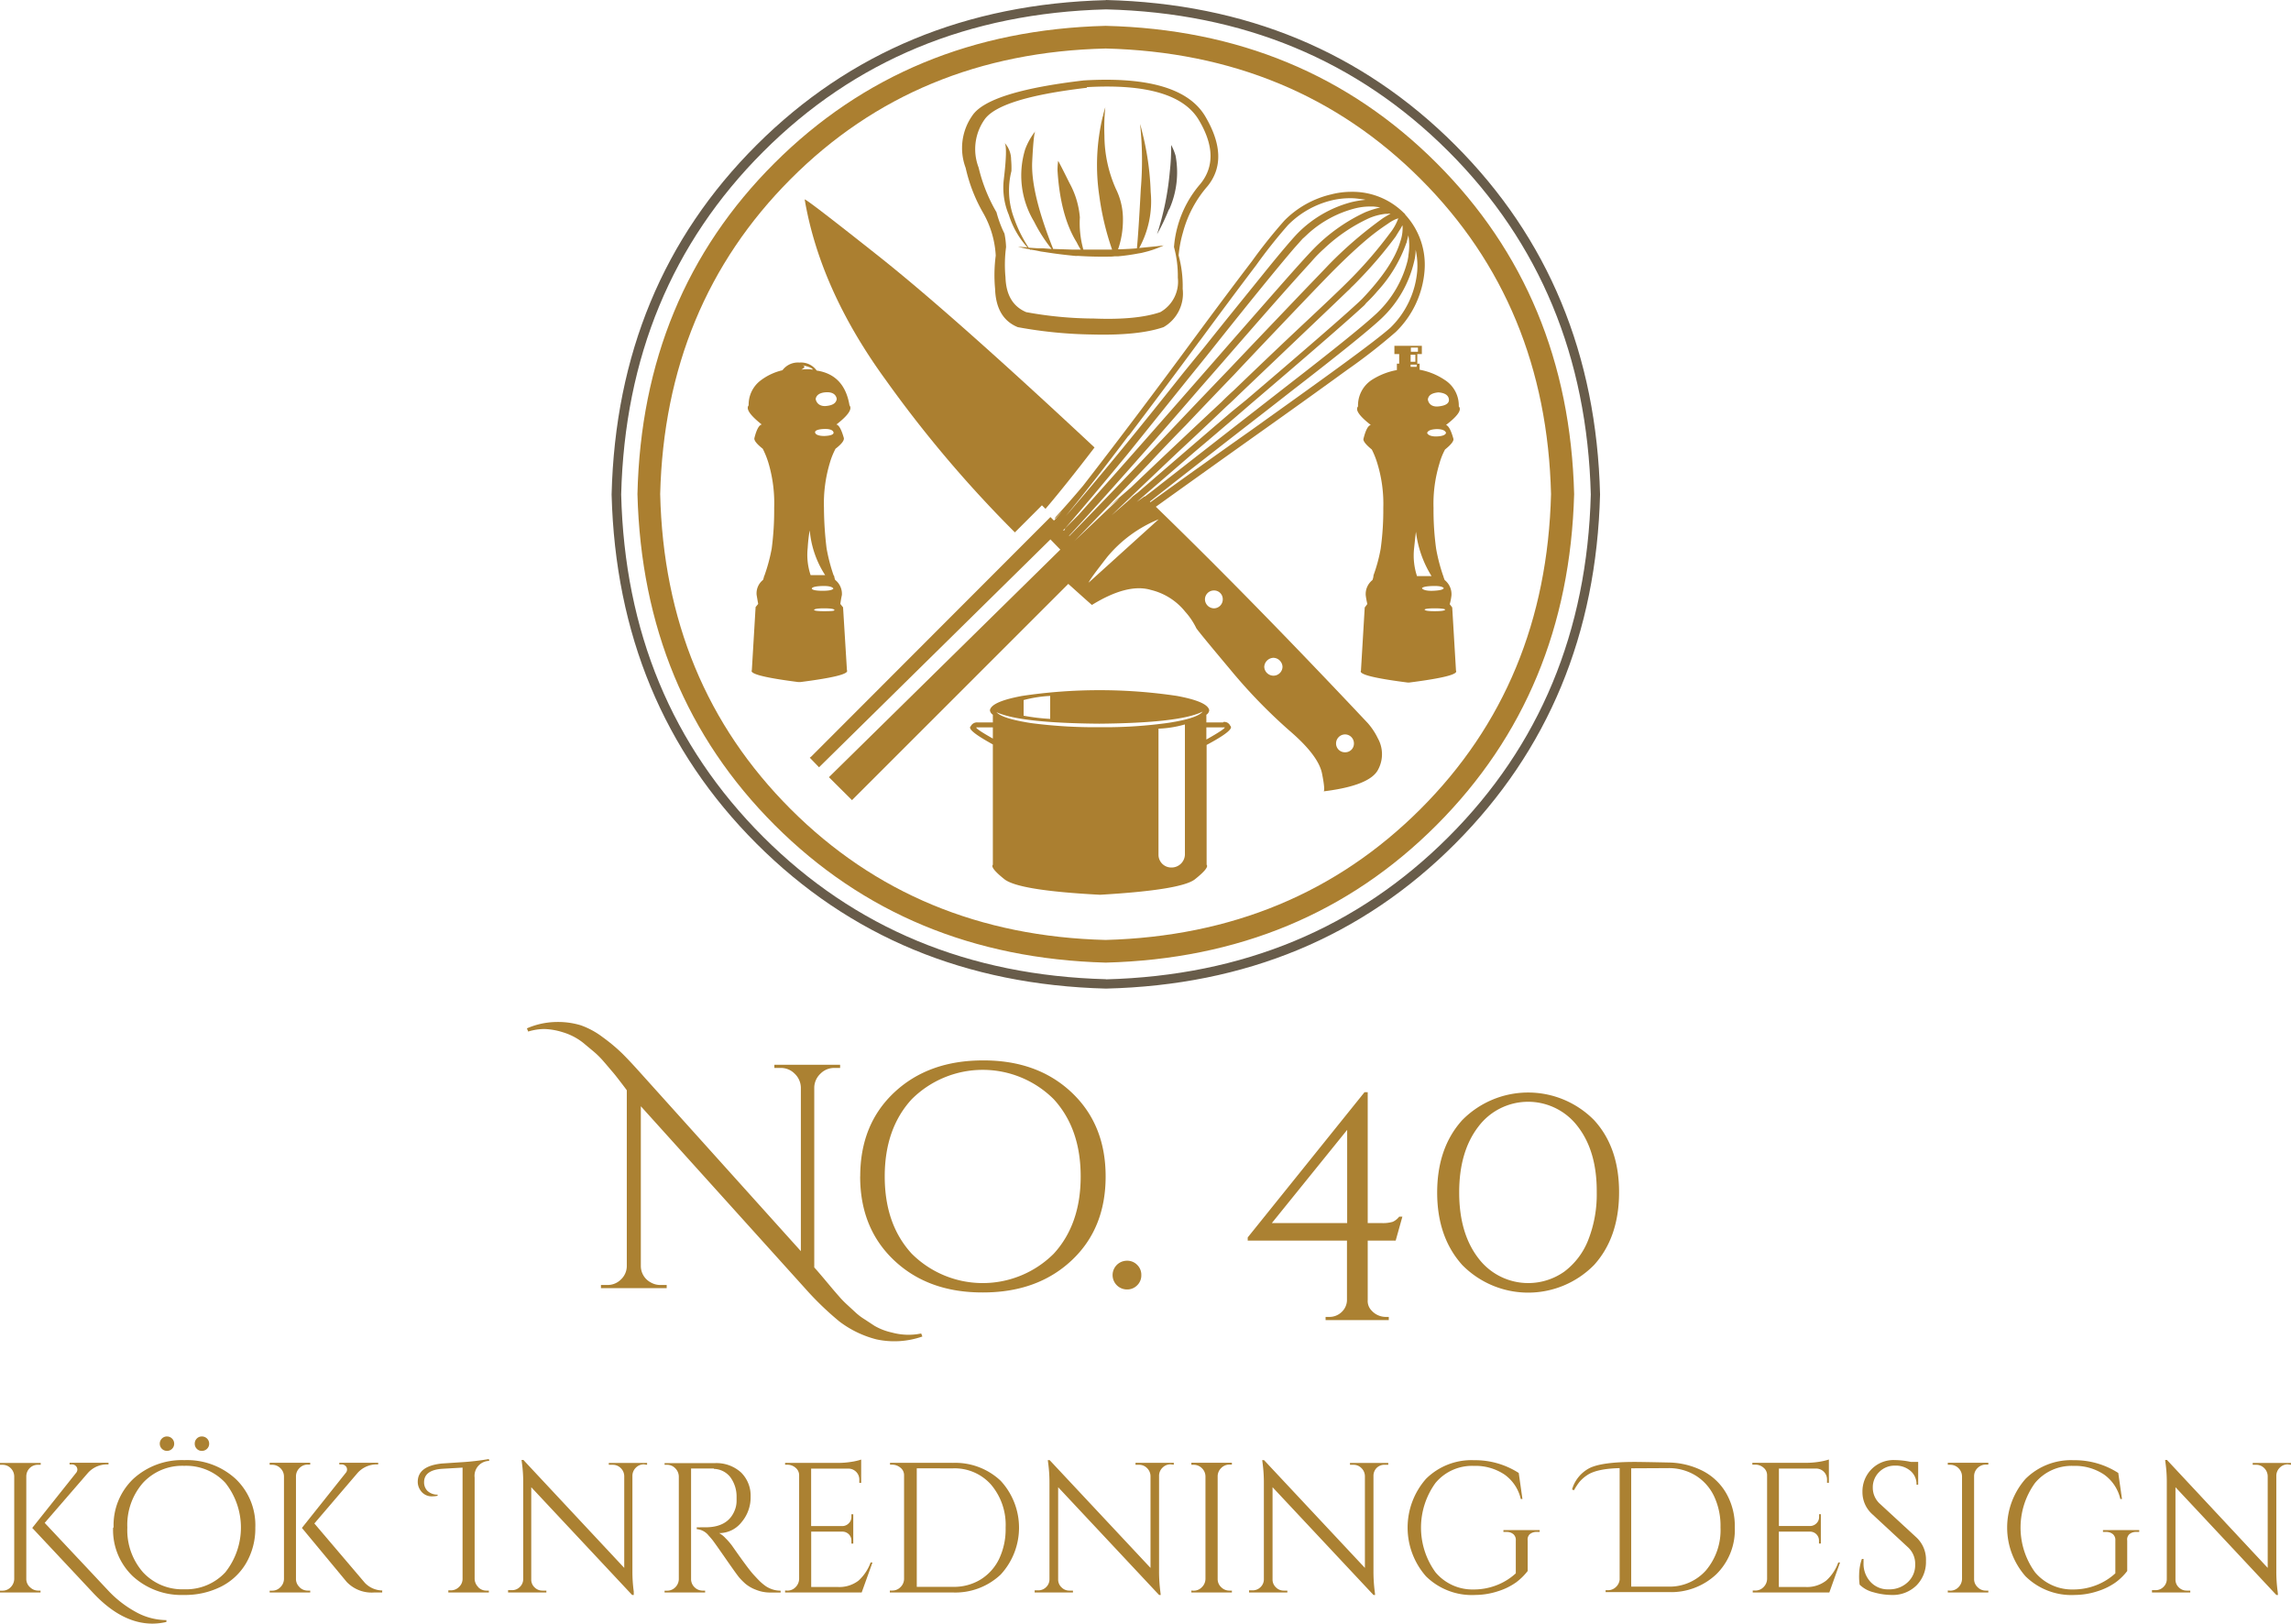
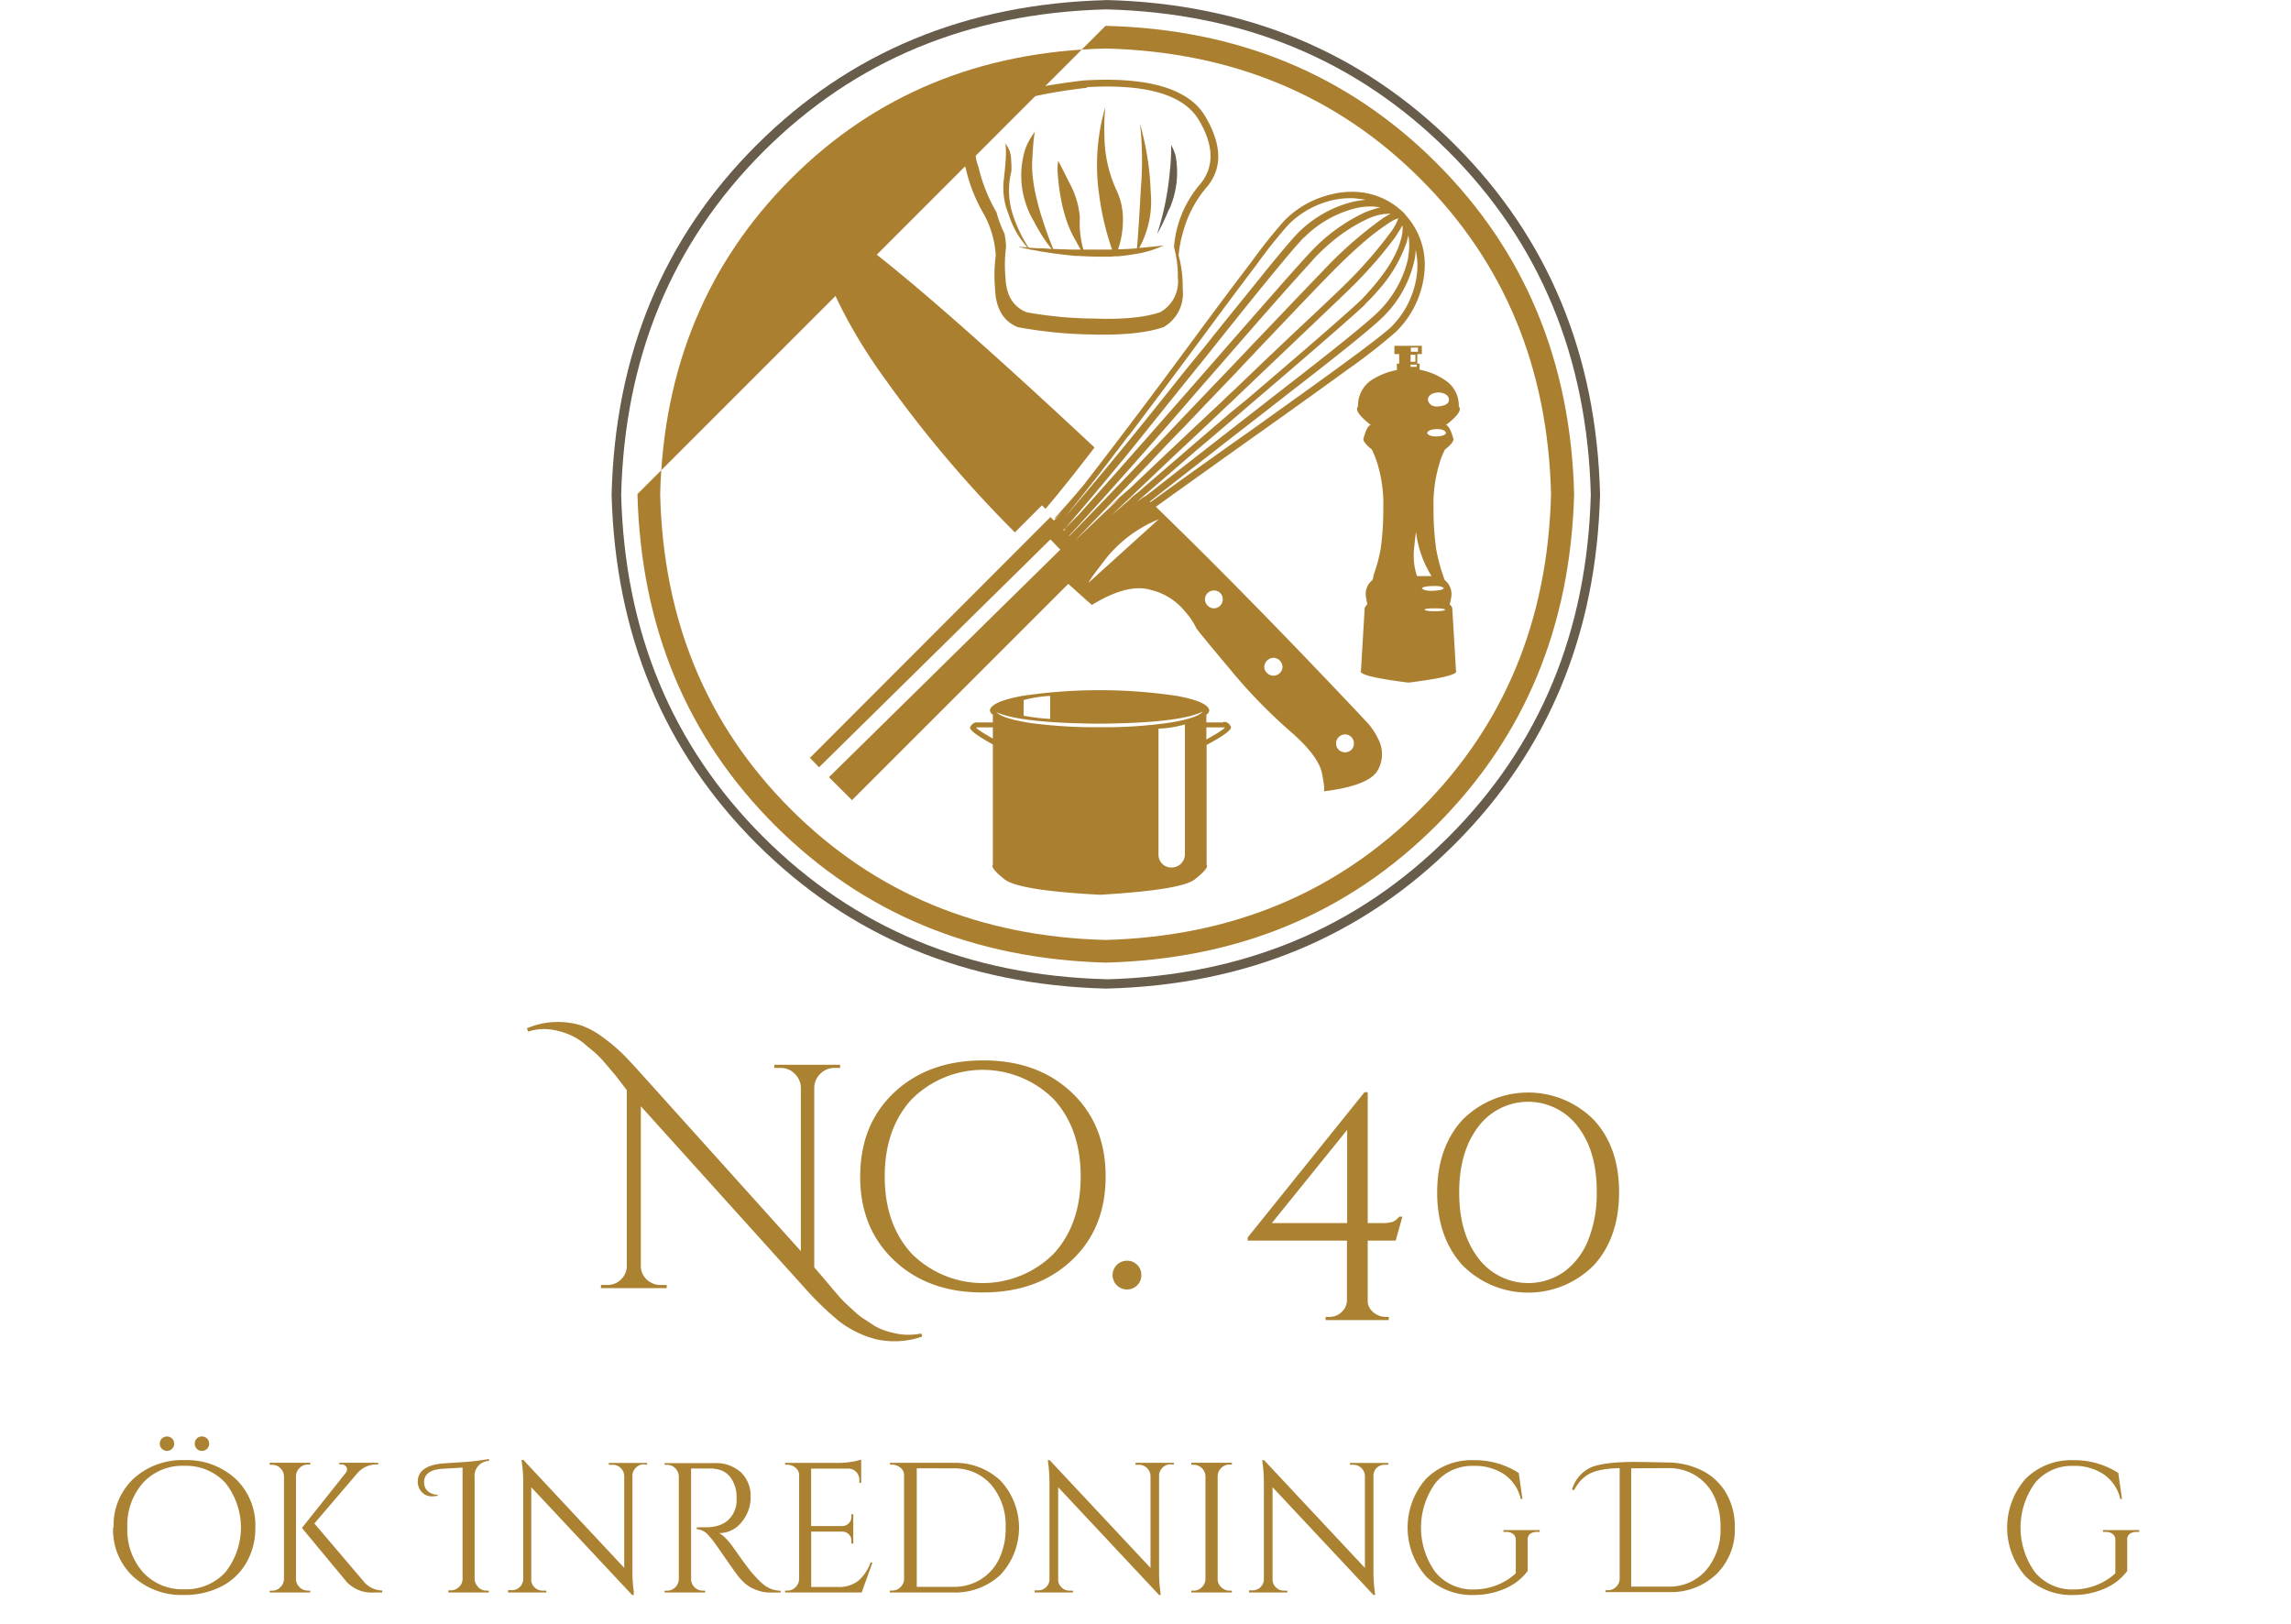
<svg xmlns="http://www.w3.org/2000/svg" id="Layer_1" data-name="Layer 1" viewBox="0 0 358.93 254.35">
  <defs>
    <style>.cls-1{fill:none;}.cls-2{fill:#ab7f30;}.cls-2,.cls-3{fill-rule:evenodd;}.cls-3{fill:#685c4a;}.cls-4{fill:#ab8132;}.cls-5{clip-path:url(#clip-path);}</style>
    <clipPath id="clip-path" transform="translate(0 -0.53)">
-       <rect class="cls-1" width="358.8" height="255.84" />
-     </clipPath>
+       </clipPath>
  </defs>
  <path class="cls-2" d="M163.23,79.68l.55.55a.62.62,0,0,0,.2-.2q3.14-3.7,7.5-9.4-22.36-20.89-33.86-30t-11.55-8.85Q128.49,45.93,138.73,60A188.46,188.46,0,0,0,159,83.93l4.25-4.25" transform="translate(0 -0.53)" />
  <path class="cls-2" d="M210.73,118.38a1.38,1.38,0,0,1-1.41-1.4,1.42,1.42,0,0,1,1.41-1.4,1.4,1.4,0,0,1,1.39,1.4,1.36,1.36,0,0,1-1.39,1.4m-11.2-12a1.45,1.45,0,0,1-1.46-1.4,1.49,1.49,0,0,1,1.46-1.4,1.47,1.47,0,0,1,1.4,1.4,1.42,1.42,0,0,1-1.4,1.4m-9.35-10.55a1.44,1.44,0,0,1-1.4-1.4,1.4,1.4,0,0,1,1.4-1.4,1.36,1.36,0,0,1,1.39,1.4,1.4,1.4,0,0,1-1.39,1.4m-19.61-4c0-.27,1-1.6,2.86-4a20.47,20.47,0,0,1,8.1-5.95l-11,9.95m-3.64-8.4a.77.77,0,0,0-.2.25l-.11-.1.26-.25q4-4.6,9.85-11.7l9.45-11.75c1.19-1.47,2.38-2.93,3.55-4.4q8.79-11.06,13.05-16.05l1.34-1.5c.27-.23.52-.47.76-.7a17.38,17.38,0,0,1,7.44-4.05,9.73,9.73,0,0,1,2.36-.3h.5a10.74,10.74,0,0,1,1.1.15,16.22,16.22,0,0,0-2.35.75,27.48,27.48,0,0,0-8.15,5.8q-1.41,1.45-5.5,6.1t-9.55,10.9q-1.75,2-3.5,4-10.41,11.9-18.2,20.6l-2,2a1.81,1.81,0,0,0-.19.25l.05,0m10-14.65q5.6-7.39,11.14-14.9a1.27,1.27,0,0,0,.16-.2q4.93-6.7,8.65-11.6a79.8,79.8,0,0,1,5-6.3,14.36,14.36,0,0,1,7-3.9,12.53,12.53,0,0,1,2.75-.3,9.29,9.29,0,0,1,1.39.1,8.31,8.31,0,0,1,1,.15,17,17,0,0,0-2.14.35,18.41,18.41,0,0,0-8.6,5c-.94,1-2.7,3.06-5.31,6.3s-5.68,7-9.14,11.35c-1.17,1.43-2.36,2.88-3.55,4.35q-9.9,12.5-17.45,21.3l-.75.85q4.2-5.1,9.8-12.55M217.48,34h.39c-.36.2-.76.43-1.19.7a63.56,63.56,0,0,0-8.5,7.3c-.94,1-2.82,2.93-5.65,5.9s-6.21,6.5-10,10.5q-3.75,3.9-7.55,7.9-10.46,11.06-17.25,18l-.2.2-.05,0a1,1,0,0,1,.2-.25q3.8-4.1,9.25-10.25T188,61.33l3.5-4q9.54-11,13.9-15.75c.46-.54.83-.93,1.1-1.2s.61-.6.95-.9a26.21,26.21,0,0,1,7-4.75,9,9,0,0,1,2.64-.7h.36m1.64.65a8.22,8.22,0,0,1-1.34,2.4,66.76,66.76,0,0,1-6.8,7.8q-1.5,1.5-6.41,6.1t-11.25,10.7c-.63.57-1.25,1.15-1.84,1.75q-7.5,7-14.3,13.5l-3.65,3.15,1.95-1.55-7.16,6.8,0,0,.25-.25q4.54-4.69,11.45-11.9c1.86-2,3.78-4,5.75-6q3.79-4,7.55-7.9,3.24-3.45,6.15-6.5,7.33-7.71,9.5-9.9,3-3,5.39-5a35.16,35.16,0,0,1,3.11-2.3,6.39,6.39,0,0,1,.89-.55,3,3,0,0,1,.8-.3m.61,1.2a6.35,6.35,0,0,1-.36,2.45q-1.14,3.9-6,9-1.49,1.45-6.5,5.8t-11.64,10L193,65q-7.75,6.64-14.75,12.7c-.57.43-1.12.86-1.66,1.3.31-.23.61-.45.91-.65-1.17,1-2.29,2-3.35,2.9q4.65-4.45,10.3-9.8,3.84-3.56,7.7-7.25c.63-.57,1.25-1.15,1.85-1.75l10.5-10q4.64-4.41,6.65-6.35a4.73,4.73,0,0,0,.55-.55c.26-.23.8-.77,1.59-1.6a66.63,66.63,0,0,0,5.36-6.35c.26-.43.51-.84.75-1.2.1-.17.19-.35.3-.55m.7,2.65c0-.17.06-.33.1-.5s.11-.4.15-.6a9.44,9.44,0,0,1,0,3.15c0,.23-.07.48-.11.75a17.05,17.05,0,0,1-4.84,8.3q-2.91,2.74-14.1,11.4l-7.06,5.5-12.69,9.9c-.84.67-1.65,1.3-2.45,1.9a.14.14,0,0,1-.1,0c-.4.3-.81.58-1.2.85l9.14-7.9c2.14-1.8,4.27-3.62,6.41-5.45l2.2-1.9q13.5-11.51,17.85-15.5a3,3,0,0,0,.34-.4,21.52,21.52,0,0,0,1.75-1.85,21.82,21.82,0,0,0,4.56-7.6m1.35,2.25a7.72,7.72,0,0,0,.09-1.15,11.67,11.67,0,0,1,.25,3.3,14.08,14.08,0,0,1-4.19,8.9c-1.11,1-3.7,3-7.81,6s-8.78,6.33-14.05,10.1q-8.3,5.85-15.75,11.25l-.09-.1q7.4-5.81,15.05-11.75,3.69-2.85,7-5.45,11.34-8.76,14.25-11.5a17.79,17.79,0,0,0,5.09-8.85c.07-.27.12-.52.16-.75M181.07,79.93q7.67-5.5,15.61-11.15,8.25-5.85,14.3-10.25a90.23,90.23,0,0,0,7.7-6,15,15,0,0,0,4.5-9.55,11.57,11.57,0,0,0-3-8.8.76.76,0,0,0-.25-.3,11.38,11.38,0,0,0-8.2-3.3,12.5,12.5,0,0,0-3.16.4,15.11,15.11,0,0,0-7.34,4.1,79.12,79.12,0,0,0-5.11,6.4q-3.75,4.91-8.69,11.6a1.3,1.3,0,0,1-.15.2q-9.41,12.8-17.6,23.35c-1.57,1.87-3,3.48-4.25,4.85-.07.1-.14.2-.2.3l.09,0a.68.68,0,0,1,.21-.2l.84-.95c-.36.47-.71.88-1.05,1.25l-.2.2-.55-.55-37.45,37.5-.25.2,1.45,1.5,36.25-35.7,1.55,1.6-36.25,35.65,3.61,3.6L167.37,92c2.41,2.17,3.64,3.26,3.7,3.3q5.61-3.45,9.25-2.35a9.82,9.82,0,0,1,5.36,3.4,11.1,11.1,0,0,1,1.75,2.6q.39.6,5.3,6.45a83.14,83.14,0,0,0,9.7,9.95c2.76,2.43,4.33,4.55,4.69,6.35s.42,2.73.25,2.8q7.31-.9,8.56-3.45a5.08,5.08,0,0,0-.06-4.85,10.47,10.47,0,0,0-1.59-2.4q-18.45-19.6-33.21-33.9" transform="translate(0 -0.53)" />
  <path class="cls-2" d="M170.28,14.18q14-.79,17.54,5.15t.25,10a17.08,17.08,0,0,0-3.54,6.55,16.68,16.68,0,0,0-.6,3.35,17.21,17.21,0,0,1,.6,4.8,5.48,5.48,0,0,1-2.75,5.4c-2.44.83-5.9,1.18-10.4,1a60.13,60.13,0,0,1-10.6-1c-2.07-.87-3.16-2.68-3.25-5.45a21,21,0,0,1,.09-4.75,12.83,12.83,0,0,0-.25-2.1,17.72,17.72,0,0,1-1.25-3.35,25.59,25.59,0,0,1-2.8-7,8.06,8.06,0,0,1,.91-7.5q2.34-3.4,16.05-5M156,40.58a23.28,23.28,0,0,0-.1,5.2q.15,4.61,3.55,6A69.38,69.38,0,0,0,171,52.93q7.35.2,11.29-1.15a6.07,6.07,0,0,0,3-6,18.27,18.27,0,0,0-.64-5.25,19.27,19.27,0,0,1,.7-3.65,18.07,18.07,0,0,1,3.85-7.2q3.5-4.35-.36-10.9t-19.05-5.65q-14.94,1.75-17.45,5.5a8.84,8.84,0,0,0-1.05,8.2,25,25,0,0,0,2.71,7,15.12,15.12,0,0,1,2,6.7" transform="translate(0 -0.53)" />
  <path class="cls-2" d="M159.48,39.18a17.31,17.31,0,0,0,1.84.4.69.69,0,0,0,.21.15l-.1-.1c.5.07,1,.16,1.64.3l.71.1c1.4.23,3,.43,4.79.6a3.62,3.62,0,0,1,.55,0c1.61.1,3.22.13,4.86.1a4.16,4.16,0,0,0,.64-.05v0h.56a31.81,31.81,0,0,0,3.19-.45,5.53,5.53,0,0,0,.75-.15,16.31,16.31,0,0,0,3.2-1.1s-1,.13-2.84.3l-1,.1v0a15.23,15.23,0,0,0,1.8-8.75,44,44,0,0,0-1.11-8.5c-.33-1.37-.51-2.09-.55-2.15a53.67,53.67,0,0,1,.11,10.15q-.36,6.75-.61,9.3c-.76.07-1.61.11-2.54.15h-.41a14,14,0,0,0,.76-4.55,10.62,10.62,0,0,0-1.1-4.9,20.67,20.67,0,0,1-1.8-8.35,31.51,31.51,0,0,1,.14-4.45c-.13.4-.24.8-.34,1.2v.15l-.05.05a32.62,32.62,0,0,0-.55,12.5,43.06,43.06,0,0,0,2,8.4h-.61c-1.19,0-2.5,0-3.89,0a15.37,15.37,0,0,1-.55-5.05,13.37,13.37,0,0,0-1.61-5.35c-1.06-2.13-1.66-3.3-1.79-3.5a10.8,10.8,0,0,0-.1,1.5q.45,7.15,3,11.25a12,12,0,0,0,.64,1.15H168l-3-.1q-3.49-8.74-3.29-13.6c.16-3.23.34-4.87.54-4.9a10.44,10.44,0,0,0-1.64,2.9,14,14,0,0,0,1.39,11.3,24.37,24.37,0,0,0,2.75,4.3l-1.29-.1h-.8l-1.5-.1a20.85,20.85,0,0,1-2.3-4.65,12.37,12.37,0,0,1-.4-7.35,14.37,14.37,0,0,0-.05-1.8,3.89,3.89,0,0,0-1-2.6q.45.75-.15,5.75a11,11,0,0,0,.79,5.5,13.69,13.69,0,0,0,2.91,5.1l-1.5-.1" transform="translate(0 -0.53)" />
  <path class="cls-3" d="M183.18,33.33a14.22,14.22,0,0,0,1-8.4,8.21,8.21,0,0,0-.7-1.7,33.06,33.06,0,0,1-.21,4.2,44.15,44.15,0,0,1-2,9.8,31.93,31.93,0,0,0,1.86-3.9" transform="translate(0 -0.53)" />
  <path class="cls-2" d="M189,116.38v-1.9h2.89c0,.17-.93.8-2.89,1.9m-3.36,18.05a2.09,2.09,0,0,1-2.09,2,2,2,0,0,1-2.05-2V114.68a17.12,17.12,0,0,0,4.09-.65,0,0,0,0,1,.05,0v20.45m-32.69-20h2.6v1.75c-1.77-1-2.64-1.58-2.6-1.75M172.28,109h0m-.05,4.9q12.69-.11,16.2-1.9-.81,1.05-5.25,1.75a71.92,71.92,0,0,1-10.9.7,76.61,76.61,0,0,1-10.8-.65c-2.94-.47-4.72-1-5.36-1.7q3.7,1.7,16.11,1.8m-7.7-4.25v3.5a32.14,32.14,0,0,1-4.16-.5v-2.45a20,20,0,0,1,4.11-.65s0,0,.05,0v.15m27.09,4H189v-1.2a.94.94,0,0,0,.45-.7c-.14-.9-1.82-1.65-5.06-2.25a82.12,82.12,0,0,0-24.25,0q-4.85.9-5.05,2.25a1,1,0,0,0,.46.7v1.2h-2.41a1.08,1.08,0,0,0-1.05.6c-.5.37.66,1.31,3.46,2.85V136c-.3.3.29,1.05,1.79,2.25s6.46,2,15,2.45q12.84-.75,14.9-2.45,2.25-1.8,1.8-2.25V117.23q4.5-2.4,3.7-3a1,1,0,0,0-1.06-.6" transform="translate(0 -0.53)" />
-   <path class="cls-2" d="M129.12,96.28c-1,0-1.5-.07-1.59-.2.09-.17.63-.25,1.59-.25s1.54.08,1.61.25-.61.2-1.61.2m-1.94-3.55c.06-.23.63-.37,1.69-.4s1.57.17,1.7.4c-.13.23-.7.35-1.7.35s-1.63-.12-1.69-.35m-.31-9a15.33,15.33,0,0,0,1.31,4.9,15,15,0,0,0,1.1,2H127a10,10,0,0,1-.46-4.25,25.23,25.23,0,0,1,.3-2.7m-1.19-25.95c1.06.23,1.63.46,1.69.7a7.16,7.16,0,0,0-1.8,0c.61-.33.64-.57.11-.7m5.44,5.3c-.09.66-.64,1-1.64,1.1s-1.55-.44-1.66-1.1c.11-.63.66-1,1.66-1.05s1.55.38,1.64,1.05m-1.94,5.8c-.9,0-1.39-.22-1.45-.55s.55-.52,1.45-.55,1.38.21,1.44.55-.55.52-1.44.55m2.89,26.8-.39-.5c0,.23,0-.23.25-1.4a2.78,2.78,0,0,0-1.05-2.35,2.34,2.34,0,0,1-.15-.55c0-.07-.07-.14-.11-.2a27.76,27.76,0,0,1-1.09-4.2,54.19,54.19,0,0,1-.41-6.35,22,22,0,0,1,.91-7,11.57,11.57,0,0,1,.9-2.25c1-.77,1.39-1.33,1.3-1.7-.37-1.3-.75-2-1.16-2.1,1.84-1.43,2.52-2.42,2.05-3q-.8-4.8-5.14-5.45a3,3,0,0,0-2.7-1.25,3,3,0,0,0-2.66,1.2,9,9,0,0,0-3.55,1.7,4.75,4.75,0,0,0-1.75,3.8c-.46.56.22,1.55,2.05,3q-.65.15-1.14,2.1c-.11.37.33.93,1.3,1.7a13.45,13.45,0,0,1,.9,2.25,22.14,22.14,0,0,1,.89,7,45.41,45.41,0,0,1-.39,6.4,27.63,27.63,0,0,1-1.11,4.15l-.09.2a3,3,0,0,1-.16.55,2.68,2.68,0,0,0-1,2.35c.2,1.17.28,1.63.25,1.4l-.41.5-.59,9.9c-.37.57,2.06,1.18,7.29,1.85h.3c5.24-.67,7.67-1.28,7.31-1.85l-.61-9.9" transform="translate(0 -0.53)" />
  <path class="cls-2" d="M224.78,96.28c-1,0-1.5-.08-1.6-.25.1-.13.63-.2,1.6-.2s1.54.07,1.65.2c-.11.17-.65.25-1.65.25m-2-3.6c.11-.2.67-.32,1.71-.35s1.59.12,1.7.35c-.11.23-.67.36-1.7.4s-1.6-.17-1.71-.4m-.95-8.9a17,17,0,0,0,2.45,7H222a10.31,10.31,0,0,1-.46-4.3c.17-1.6.27-2.48.3-2.65m-.8-28.85h1.11v.65h-1.11v-.65m.91,2.75V58H221v-.35H222m-1-1.55h.75v1.1H221v-1.1m4.09,11.65c.87,0,1.36.23,1.46.6-.1.33-.59.52-1.46.55s-1.39-.22-1.5-.55q.17-.55,1.5-.6m.25-5.75c1,.07,1.59.43,1.66,1.1s-.62,1-1.66,1.1-1.54-.44-1.64-1.1c.1-.67.64-1,1.64-1.1m1.8,33.15a8.75,8.75,0,0,0,.26-1.35,2.83,2.83,0,0,0-1.06-2.4,5.28,5.28,0,0,1-.2-.55.29.29,0,0,0-.05-.15,27.76,27.76,0,0,1-1.09-4.2,43.92,43.92,0,0,1-.41-6.4,21.54,21.54,0,0,1,.91-6.9,10.7,10.7,0,0,1,.89-2.25c1-.8,1.41-1.37,1.31-1.7-.37-1.33-.75-2-1.15-2.15q2.75-2.1,2-2.9a4.75,4.75,0,0,0-2.2-4.15,10.41,10.41,0,0,0-3.94-1.6v-.95h-.36V56h.71v-1.3h-4.3V56h.75v1.5h-.36v1a10.94,10.94,0,0,0-3.94,1.55,4.78,4.78,0,0,0-2.15,4.15q-.71.8,2,2.9c-.43.1-.81.82-1.14,2.15-.11.33.33.9,1.3,1.7a13,13,0,0,1,.89,2.25,21.54,21.54,0,0,1,.91,6.9,43.92,43.92,0,0,1-.41,6.4,25,25,0,0,1-1.14,4.2.23.23,0,0,1,0,.15,2.5,2.5,0,0,1-.15.55,2.8,2.8,0,0,0-1.05,2.4,12.66,12.66,0,0,0,.25,1.35l-.41.55-.59,9.9c-.37.57,2.06,1.18,7.3,1.85h.29c5.24-.67,7.67-1.28,7.3-1.85l-.59-9.9-.41-.55" transform="translate(0 -0.53)" />
  <path class="cls-3" d="M173.28,153.93q-32.25-.85-53.71-22.3T97.32,78q.81-32.25,22.25-53.7T173.28,2q32.19.8,53.65,22.25T249.23,78q-.85,32.21-22.3,53.65t-53.65,22.3m0-153.4q-32.86.86-54.75,22.7T95.82,78q.86,32.85,22.71,54.7t54.75,22.7q32.85-.8,54.7-22.7T250.68,78q-.81-32.85-22.7-54.75T173.28.53" transform="translate(0 -0.53)" />
-   <path class="cls-2" d="M173.23,147.78q-29.61-.75-49.36-20.5T103.43,77.93q.75-29.6,20.44-49.35T173.23,8.13q29.64.75,49.34,20.45T243,77.93q-.75,29.66-20.46,49.35t-49.34,20.5m0-143.2q-31.11.8-51.86,21.5T99.87,77.93q.81,31.16,21.5,51.85t51.86,21.55q31.14-.81,51.84-21.55t21.55-51.85q-.8-31.1-21.55-51.85T173.23,4.58" transform="translate(0 -0.53)" />
+   <path class="cls-2" d="M173.23,147.78q-29.61-.75-49.36-20.5T103.43,77.93q.75-29.6,20.44-49.35T173.23,8.13q29.64.75,49.34,20.45T243,77.93q-.75,29.66-20.46,49.35t-49.34,20.5m0-143.2T99.87,77.93q.81,31.16,21.5,51.85t51.86,21.55q31.14-.81,51.84-21.55t21.55-51.85q-.8-31.1-21.55-51.85T173.23,4.58" transform="translate(0 -0.53)" />
  <path class="cls-4" d="M144.31,209.43a9.8,9.8,0,0,1-4.57-.15,9.46,9.46,0,0,1-2.73-1.05l-1.52-1A9,9,0,0,1,134,206.1l-1.3-1.2a15.17,15.17,0,0,1-1.28-1.32c-.5-.57-.87-1-1.12-1.3l-1.3-1.55c-.62-.73-1.09-1.28-1.43-1.65V170.83a3.09,3.09,0,0,1,1-2.13,3,3,0,0,1,2.15-.87h.9v-.5h-10.3v.5h1a3,3,0,0,1,2.15.87,3.09,3.09,0,0,1,1,2.18v25.65l-25.2-28q-1.65-1.84-2.82-3a27.49,27.49,0,0,0-3-2.5,12.66,12.66,0,0,0-3.45-1.88,12.29,12.29,0,0,0-3.82-.52,11.94,11.94,0,0,0-4.63,1l.2.5a8.79,8.79,0,0,1,2.53-.4,10.61,10.61,0,0,1,2.87.5,9.57,9.57,0,0,1,3.2,1.65l1.68,1.4a13.61,13.61,0,0,1,1.57,1.57c.57.65,1,1.18,1.35,1.58s.75.92,1.25,1.57.84,1.1,1,1.33v27.45a2.89,2.89,0,0,1-.9,2.17,2.94,2.94,0,0,1-2.15.88h-1v.5h10.3v-.5h-1a3,3,0,0,1-1.5-.4,2.91,2.91,0,0,1-1.55-2.6v-25L126.71,203a47.32,47.32,0,0,0,4.8,4.55,16.23,16.23,0,0,0,5.8,2.8,13.29,13.29,0,0,0,7.2-.45l-.2-.5Zm-9.55-24.6q0,8.14,5.35,13.17T154,203q8.52,0,13.87-5t5.35-13.17q0-8.15-5.35-13.18t-13.87-5q-8.53,0-13.88,5t-5.35,13.18Zm3.85,0q0-7.5,4.23-12.1a15.75,15.75,0,0,1,22.25,0q4.22,4.61,4.22,12.1t-4.22,12.1a15.75,15.75,0,0,1-22.25,0q-4.23-4.6-4.23-12.1Z" transform="translate(0 -0.53)" />
  <path class="cls-4" d="M178.81,200.28a2.15,2.15,0,0,0-.65-1.6,2.17,2.17,0,0,0-1.6-.65,2.25,2.25,0,1,0,0,4.5,2.17,2.17,0,0,0,1.6-.65,2.15,2.15,0,0,0,.65-1.6Zm39.85-5.4,1.05-3.75h-.5a2.7,2.7,0,0,1-1,.8,5.37,5.37,0,0,1-1.78.2h-2.15v-20.5h-.5l-18.3,22.75v.5h15.55v9.35a2.61,2.61,0,0,1-.85,1.85,2.73,2.73,0,0,1-2,.75h-.5l0,.5h9.9v-.5h-.55a3,3,0,0,1-2.15-1,2.14,2.14,0,0,1-.6-1.65v-9.3Zm-19.4-2.75,11.8-14.6v14.6Zm25.9-4.8q0,7,3.93,11.37a14.48,14.48,0,0,0,20.65,0q3.91-4.32,3.92-11.37T249.74,176a14.5,14.5,0,0,0-20.65,0q-3.93,4.34-3.93,11.38Zm25,0a19.45,19.45,0,0,1-1.32,7.42,11.35,11.35,0,0,1-3.78,5,9.79,9.79,0,0,1-13.45-2.12q-3-3.9-3-10.3t3-10.3a9.75,9.75,0,0,1,15.6,0q3,3.9,2.95,10.3Z" transform="translate(0 -0.53)" />
  <g class="cls-5">
    <path class="cls-4" d="M4.67,249.15a1.72,1.72,0,0,1-.55-1.29V231.77a1.84,1.84,0,0,1,.56-1.28A1.78,1.78,0,0,1,6,230h.38v-.29H0V230H.38a1.78,1.78,0,0,1,1.29.52,1.84,1.84,0,0,1,.56,1.28v16.09a1.89,1.89,0,0,1-.56,1.29,1.76,1.76,0,0,1-1.29.54H0V250H6.35v-.29H6a1.8,1.8,0,0,1-1.3-.54ZM21.18,253a17.21,17.21,0,0,1-4.3-3.38L7,239.1l6.75-7.8a4,4,0,0,1,3.14-1.36H17v-.26H10.9v.26h.29a.86.86,0,0,1,.84.44.84.84,0,0,1,.09.4.87.87,0,0,1-.23.52l-6.84,8.59,9.59,10.23q4.47,4.75,9.23,4.76a9.72,9.72,0,0,0,2.2-.26v-.29A10,10,0,0,1,21.18,253Z" transform="translate(0 -0.53)" />
  </g>
  <path class="cls-4" d="M27.29,226.69a1.13,1.13,0,0,0-1.13-1.13,1.09,1.09,0,0,0-.8.33,1.11,1.11,0,0,0-.33.8,1.13,1.13,0,0,0,1.13,1.13,1.11,1.11,0,0,0,.8-.33,1.09,1.09,0,0,0,.33-.8Zm5.48,0a1.11,1.11,0,0,0-.33-.8,1.14,1.14,0,0,0-.82-.33,1.06,1.06,0,0,0-.79.33,1.1,1.1,0,0,0-.32.8,1.09,1.09,0,0,0,.32.8,1.06,1.06,0,0,0,.79.33,1.14,1.14,0,0,0,.82-.33,1.09,1.09,0,0,0,.33-.8ZM17.72,239.83a10,10,0,0,0,3.1,7.64,11.28,11.28,0,0,0,8,2.92,12.54,12.54,0,0,0,5.82-1.31,9.47,9.47,0,0,0,3.94-3.71A10.77,10.77,0,0,0,40,239.83a10,10,0,0,0-3.1-7.64,11.26,11.26,0,0,0-8-2.92,11.26,11.26,0,0,0-8,2.92,10,10,0,0,0-3.1,7.64Zm2.23,0a10,10,0,0,1,2.45-7,8.36,8.36,0,0,1,6.45-2.67,8.37,8.37,0,0,1,6.46,2.67,11.28,11.28,0,0,1,0,14,8.37,8.37,0,0,1-6.46,2.67,8.36,8.36,0,0,1-6.45-2.67,10,10,0,0,1-2.45-7Z" transform="translate(0 -0.53)" />
  <path class="cls-4" d="M46.92,249.15a1.72,1.72,0,0,1-.55-1.29V231.77a1.81,1.81,0,0,1,.57-1.28,1.75,1.75,0,0,1,1.29-.52h.37v-.29H42.25V230h.38a1.78,1.78,0,0,1,1.29.52,1.81,1.81,0,0,1,.57,1.28v16.09a1.85,1.85,0,0,1-.57,1.29,1.76,1.76,0,0,1-1.29.54h-.38V250H48.6v-.29h-.37a1.81,1.81,0,0,1-1.31-.54Zm13,.54a3.88,3.88,0,0,1-2.75-1.19l-7.92-9.31L56,231.3a4,4,0,0,1,3.13-1.36h.12v-.26H53.16v.26h.29a.88.88,0,0,1,.84.44.84.84,0,0,1,.08.4.82.82,0,0,1-.23.52l-6.84,8.59,7,8.44A5.38,5.38,0,0,0,58.64,250h1.24v-.29Zm15-.54a1.89,1.89,0,0,1-.56-1.29V232a2.33,2.33,0,0,1,2.29-2.61l-.06-.29a39.61,39.61,0,0,1-4.51.51l-2.88.19c-2.5.27-3.75,1.22-3.75,2.87a2.28,2.28,0,0,0,.38,1.27,2.11,2.11,0,0,0,1.92,1,3.72,3.72,0,0,0,.81-.09v-.17a2.3,2.3,0,0,1-1.61-.61,1.9,1.9,0,0,1-.51-1.34c0-1.29,1-2,2.93-2.11l3.1-.18v17.4a1.72,1.72,0,0,1-.55,1.29,1.8,1.8,0,0,1-1.3.54h-.38V250h6.35v-.29h-.38a1.76,1.76,0,0,1-1.29-.54Z" transform="translate(0 -0.53)" />
  <path class="cls-4" d="M101.38,230v-.29h-6V230H96a1.74,1.74,0,0,1,1.25.51,1.79,1.79,0,0,1,.55,1.26v14.38L82,229.24h-.29l.06.47a21.45,21.45,0,0,1,.2,3.16v15a1.68,1.68,0,0,1-.52,1.26,1.71,1.71,0,0,1-1.24.51H79.6V250h6v-.29H85a1.72,1.72,0,0,1-1.25-.51,1.65,1.65,0,0,1-.52-1.23V233.51l15.8,16.88h.26l0-.53a23.1,23.1,0,0,1-.21-3.19v-15a1.8,1.8,0,0,1,.55-1.23,1.74,1.74,0,0,1,1.25-.51Zm10.44.64a3.37,3.37,0,0,1,2.58,1.27,5.13,5.13,0,0,1,1,3.14v.65a4,4,0,0,1-.17,1.09q-.93,2.93-4.53,3l-.93,0a5,5,0,0,1-.61,0v.29a2.62,2.62,0,0,1,1.86,1c.21.23.42.47.61.71s.88,1.21,2.06,2.91,1.9,2.7,2.16,3a10.18,10.18,0,0,0,.93.93,5.64,5.64,0,0,0,1.61.93,5.92,5.92,0,0,0,2.32.45h1.59v-.29a4.09,4.09,0,0,1-1.8-.41,3.79,3.79,0,0,1-.75-.46,8.17,8.17,0,0,1-.7-.6c-.21-.2-.57-.58-1.07-1.13s-1.58-2-3.25-4.39a9.34,9.34,0,0,0-1.06-1.23,3.89,3.89,0,0,0-1-.8,4.43,4.43,0,0,0,3.5-1.7,6,6,0,0,0,1.43-4,5.09,5.09,0,0,0-1.5-3.8,5.74,5.74,0,0,0-4.15-1.46h-7.83V230h.38a1.76,1.76,0,0,1,1.29.54,1.87,1.87,0,0,1,.56,1.29v16.09a1.86,1.86,0,0,1-.56,1.28,1.78,1.78,0,0,1-1.29.52h-.38V250h6.35l0-.29h-.35a1.8,1.8,0,0,1-1.32-.54,1.77,1.77,0,0,1-.53-1.29V230.58h1.85q1,0,1.74,0Z" transform="translate(0 -0.53)" />
  <path class="cls-4" d="M123,249.69V250h12l1.69-4.7h-.29a7.12,7.12,0,0,1-1.89,2.84,4.94,4.94,0,0,1-3.28,1h-4.14v-8.67H132a1.41,1.41,0,0,1,1,.43,1.37,1.37,0,0,1,.39,1v.44h.29v-4.59h-.29v.41a1.36,1.36,0,0,1-.41,1,1.42,1.42,0,0,1-1,.44h-4.9v-9H133a1.71,1.71,0,0,1,1.63,1.71v.52h.29v-3.65a8.88,8.88,0,0,1-1.5.35,12.65,12.65,0,0,1-1.95.17H123l0,.29h.35a1.92,1.92,0,0,1,1.3.48,1.49,1.49,0,0,1,.55,1.17v16.24a1.89,1.89,0,0,1-.56,1.29,1.76,1.76,0,0,1-1.29.54Zm26.27-20h-9.83l0,.29h.35a2,2,0,0,1,1.29.48,1.47,1.47,0,0,1,.56,1.17v16.24a1.8,1.8,0,0,1-.56,1.29,1.76,1.76,0,0,1-1.29.54h-.38V250h9.83a10.35,10.35,0,0,0,7.53-2.8,10.82,10.82,0,0,0,0-14.7,10.35,10.35,0,0,0-7.53-2.8Zm0,.87a7.61,7.61,0,0,1,6,2.55,9.73,9.73,0,0,1,2.28,6.73,10.86,10.86,0,0,1-1,4.86,7.74,7.74,0,0,1-2.9,3.26,8,8,0,0,1-4.31,1.16h-5.71V230.55Zm34.63-.58v-.29h-6V230h.56a1.71,1.71,0,0,1,1.24.51,1.79,1.79,0,0,1,.55,1.26v14.38l-15.8-16.88h-.29l.06.47a22.92,22.92,0,0,1,.2,3.16v15a1.68,1.68,0,0,1-.52,1.26,1.74,1.74,0,0,1-1.25.51h-.55V250h6v-.29h-.55a1.7,1.7,0,0,1-1.24-.51,1.66,1.66,0,0,1-.53-1.23V233.51l15.81,16.88h.26l-.06-.53a24.82,24.82,0,0,1-.2-3.19v-15a1.76,1.76,0,0,1,.55-1.23,1.72,1.72,0,0,1,1.25-.51Zm2.75,19.72V250H193v-.29h-.37a1.81,1.81,0,0,1-1.31-.54,1.72,1.72,0,0,1-.55-1.29V231.77a1.81,1.81,0,0,1,.57-1.28,1.75,1.75,0,0,1,1.29-.52H193v-.29h-6.35V230H187a1.78,1.78,0,0,1,1.29.52,1.81,1.81,0,0,1,.57,1.28v16.09a1.85,1.85,0,0,1-.57,1.29,1.76,1.76,0,0,1-1.29.54ZM217.5,230v-.29h-6V230h.55a1.7,1.7,0,0,1,1.24.51,1.79,1.79,0,0,1,.55,1.26v14.38l-15.8-16.88h-.29l.06.47a22.92,22.92,0,0,1,.2,3.16v15a1.68,1.68,0,0,1-.52,1.26,1.74,1.74,0,0,1-1.25.51h-.55V250h6v-.29h-.55a1.7,1.7,0,0,1-1.24-.51,1.66,1.66,0,0,1-.53-1.23V233.51l15.81,16.88h.26l-.06-.53a24.82,24.82,0,0,1-.2-3.19v-15a1.76,1.76,0,0,1,.55-1.23A1.72,1.72,0,0,1,217,230Z" transform="translate(0 -0.53)" />
  <path class="cls-4" d="M230.93,250.39a11.71,11.71,0,0,0,3.81-.6,10,10,0,0,0,2.8-1.38,9.44,9.44,0,0,0,1.8-1.77v-4.78a1.14,1.14,0,0,1,.34-1,1.65,1.65,0,0,1,1.11-.34h.43v-.29h-5.68v.29H236a1.63,1.63,0,0,1,1.09.34,1.19,1.19,0,0,1,.39,1V247a9.45,9.45,0,0,1-3,1.86,9.81,9.81,0,0,1-3.58.67,7.56,7.56,0,0,1-6-2.69,11.92,11.92,0,0,1,0-14,7.45,7.45,0,0,1,6-2.67,8.19,8.19,0,0,1,4.8,1.35,6.45,6.45,0,0,1,2.56,3.84h.26l-.58-4.08a12.63,12.63,0,0,0-7-2,10.09,10.09,0,0,0-7.53,2.92,11.56,11.56,0,0,0,0,15.27,10.26,10.26,0,0,0,7.53,2.93ZM246.59,234a9.65,9.65,0,0,1,.84-1.29,5.6,5.6,0,0,1,1.19-1.06c1-.7,2.71-1.07,5.13-1.13V248a1.86,1.86,0,0,1-.61,1.17,1.78,1.78,0,0,1-1.25.48h-.34l0,.29h9.83a10.32,10.32,0,0,0,7.52-2.8,9.75,9.75,0,0,0,2.89-7.35,10.33,10.33,0,0,0-1.32-5.29,9,9,0,0,0-3.67-3.53,12.19,12.19,0,0,0-5.42-1.33c-2.83-.06-4.58-.09-5.28-.09-3.35,0-5.67.31-7,.93a5.48,5.48,0,0,0-2.81,3.39l.32.12Zm14.76-3.48a8,8,0,0,1,4.3,1.16,7.67,7.67,0,0,1,2.9,3.26,10.86,10.86,0,0,1,1,4.86,9.77,9.77,0,0,1-2.27,6.73,7.62,7.62,0,0,1-6,2.55h-5.72V230.55Z" transform="translate(0 -0.53)" />
-   <path class="cls-4" d="M274.6,249.69V250h12l1.68-4.7H288a6.92,6.92,0,0,1-1.89,2.84,4.91,4.91,0,0,1-3.27,1h-4.15v-8.67h4.93a1.4,1.4,0,0,1,1.36,1.42v.44h.29v-4.59H285v.41a1.36,1.36,0,0,1-.4,1,1.42,1.42,0,0,1-1,.44h-4.9v-9h5.91a1.71,1.71,0,0,1,1.63,1.71v.52h.29v-3.65a9,9,0,0,1-1.49.35,12.88,12.88,0,0,1-2,.17h-8.5l0,.29H275a1.9,1.9,0,0,1,1.3.48,1.49,1.49,0,0,1,.55,1.17v16.24a1.84,1.84,0,0,1-.56,1.29,1.76,1.76,0,0,1-1.29.54Zm19,.3a10.4,10.4,0,0,0,2.71.4,5.3,5.3,0,0,0,3.95-1.5,5.21,5.21,0,0,0,1.48-3.81,4.75,4.75,0,0,0-1.45-3.66l-5.72-5.27a3.39,3.39,0,0,1-1.16-2.56,3.35,3.35,0,0,1,1-2.46,3.4,3.4,0,0,1,2.48-1,3.51,3.51,0,0,1,2.42.82,2.71,2.71,0,0,1,.95,2.17h.26v-3.57h-1.13a12.64,12.64,0,0,0-2.5-.29,4.84,4.84,0,0,0-3.72,1.47,4.94,4.94,0,0,0-1.38,3.52,4.63,4.63,0,0,0,1.56,3.51l5.57,5.16a3.5,3.5,0,0,1,1.13,2.71,3.63,3.63,0,0,1-1.17,2.77,4.18,4.18,0,0,1-3,1.11,3.67,3.67,0,0,1-2.84-1.18,4.17,4.17,0,0,1-1.08-2.94c0-.22,0-.43,0-.64h-.26a7.78,7.78,0,0,0-.43,2.46,9.05,9.05,0,0,0,.08,1.57,4.72,4.72,0,0,0,2.22,1.2Zm11.56-.3V250h6.35v-.29h-.38a1.78,1.78,0,0,1-1.3-.54,1.72,1.72,0,0,1-.55-1.29V231.77a1.76,1.76,0,0,1,.56-1.28,1.78,1.78,0,0,1,1.29-.52h.38v-.29h-6.35V230h.37a1.79,1.79,0,0,1,1.3.52,1.84,1.84,0,0,1,.56,1.28v16.09a1.89,1.89,0,0,1-.56,1.29,1.77,1.77,0,0,1-1.3.54Z" transform="translate(0 -0.53)" />
  <path class="cls-4" d="M324.86,250.39a11.71,11.71,0,0,0,3.81-.6,10,10,0,0,0,2.8-1.38,8.89,8.89,0,0,0,1.8-1.77v-4.78a1.12,1.12,0,0,1,.35-1,1.61,1.61,0,0,1,1.1-.34h.43v-.29h-5.68v.29h.46a1.63,1.63,0,0,1,1.09.34,1.19,1.19,0,0,1,.39,1V247a9.45,9.45,0,0,1-3,1.86,9.81,9.81,0,0,1-3.58.67,7.56,7.56,0,0,1-6-2.69,11.92,11.92,0,0,1,0-14,7.45,7.45,0,0,1,6-2.67,8.19,8.19,0,0,1,4.8,1.35,6.45,6.45,0,0,1,2.56,3.84h.26l-.58-4.08a12.61,12.61,0,0,0-7-2,10.11,10.11,0,0,0-7.53,2.92,11.56,11.56,0,0,0,0,15.27,10.27,10.27,0,0,0,7.53,2.93Z" transform="translate(0 -0.53)" />
  <g class="cls-5">
    <path class="cls-4" d="M358.93,230v-.29h-6V230h.55a1.74,1.74,0,0,1,1.25.51,1.83,1.83,0,0,1,.55,1.26v14.38L339.5,229.24h-.29l.06.47a21.45,21.45,0,0,1,.2,3.16v15a1.68,1.68,0,0,1-.52,1.26,1.72,1.72,0,0,1-1.25.51h-.55V250h6v-.29h-.55a1.72,1.72,0,0,1-1.25-.51,1.65,1.65,0,0,1-.52-1.23V233.51l15.8,16.88h.26l-.05-.53a23.1,23.1,0,0,1-.21-3.19v-15a1.8,1.8,0,0,1,.55-1.23,1.74,1.74,0,0,1,1.25-.51Z" transform="translate(0 -0.53)" />
  </g>
</svg>